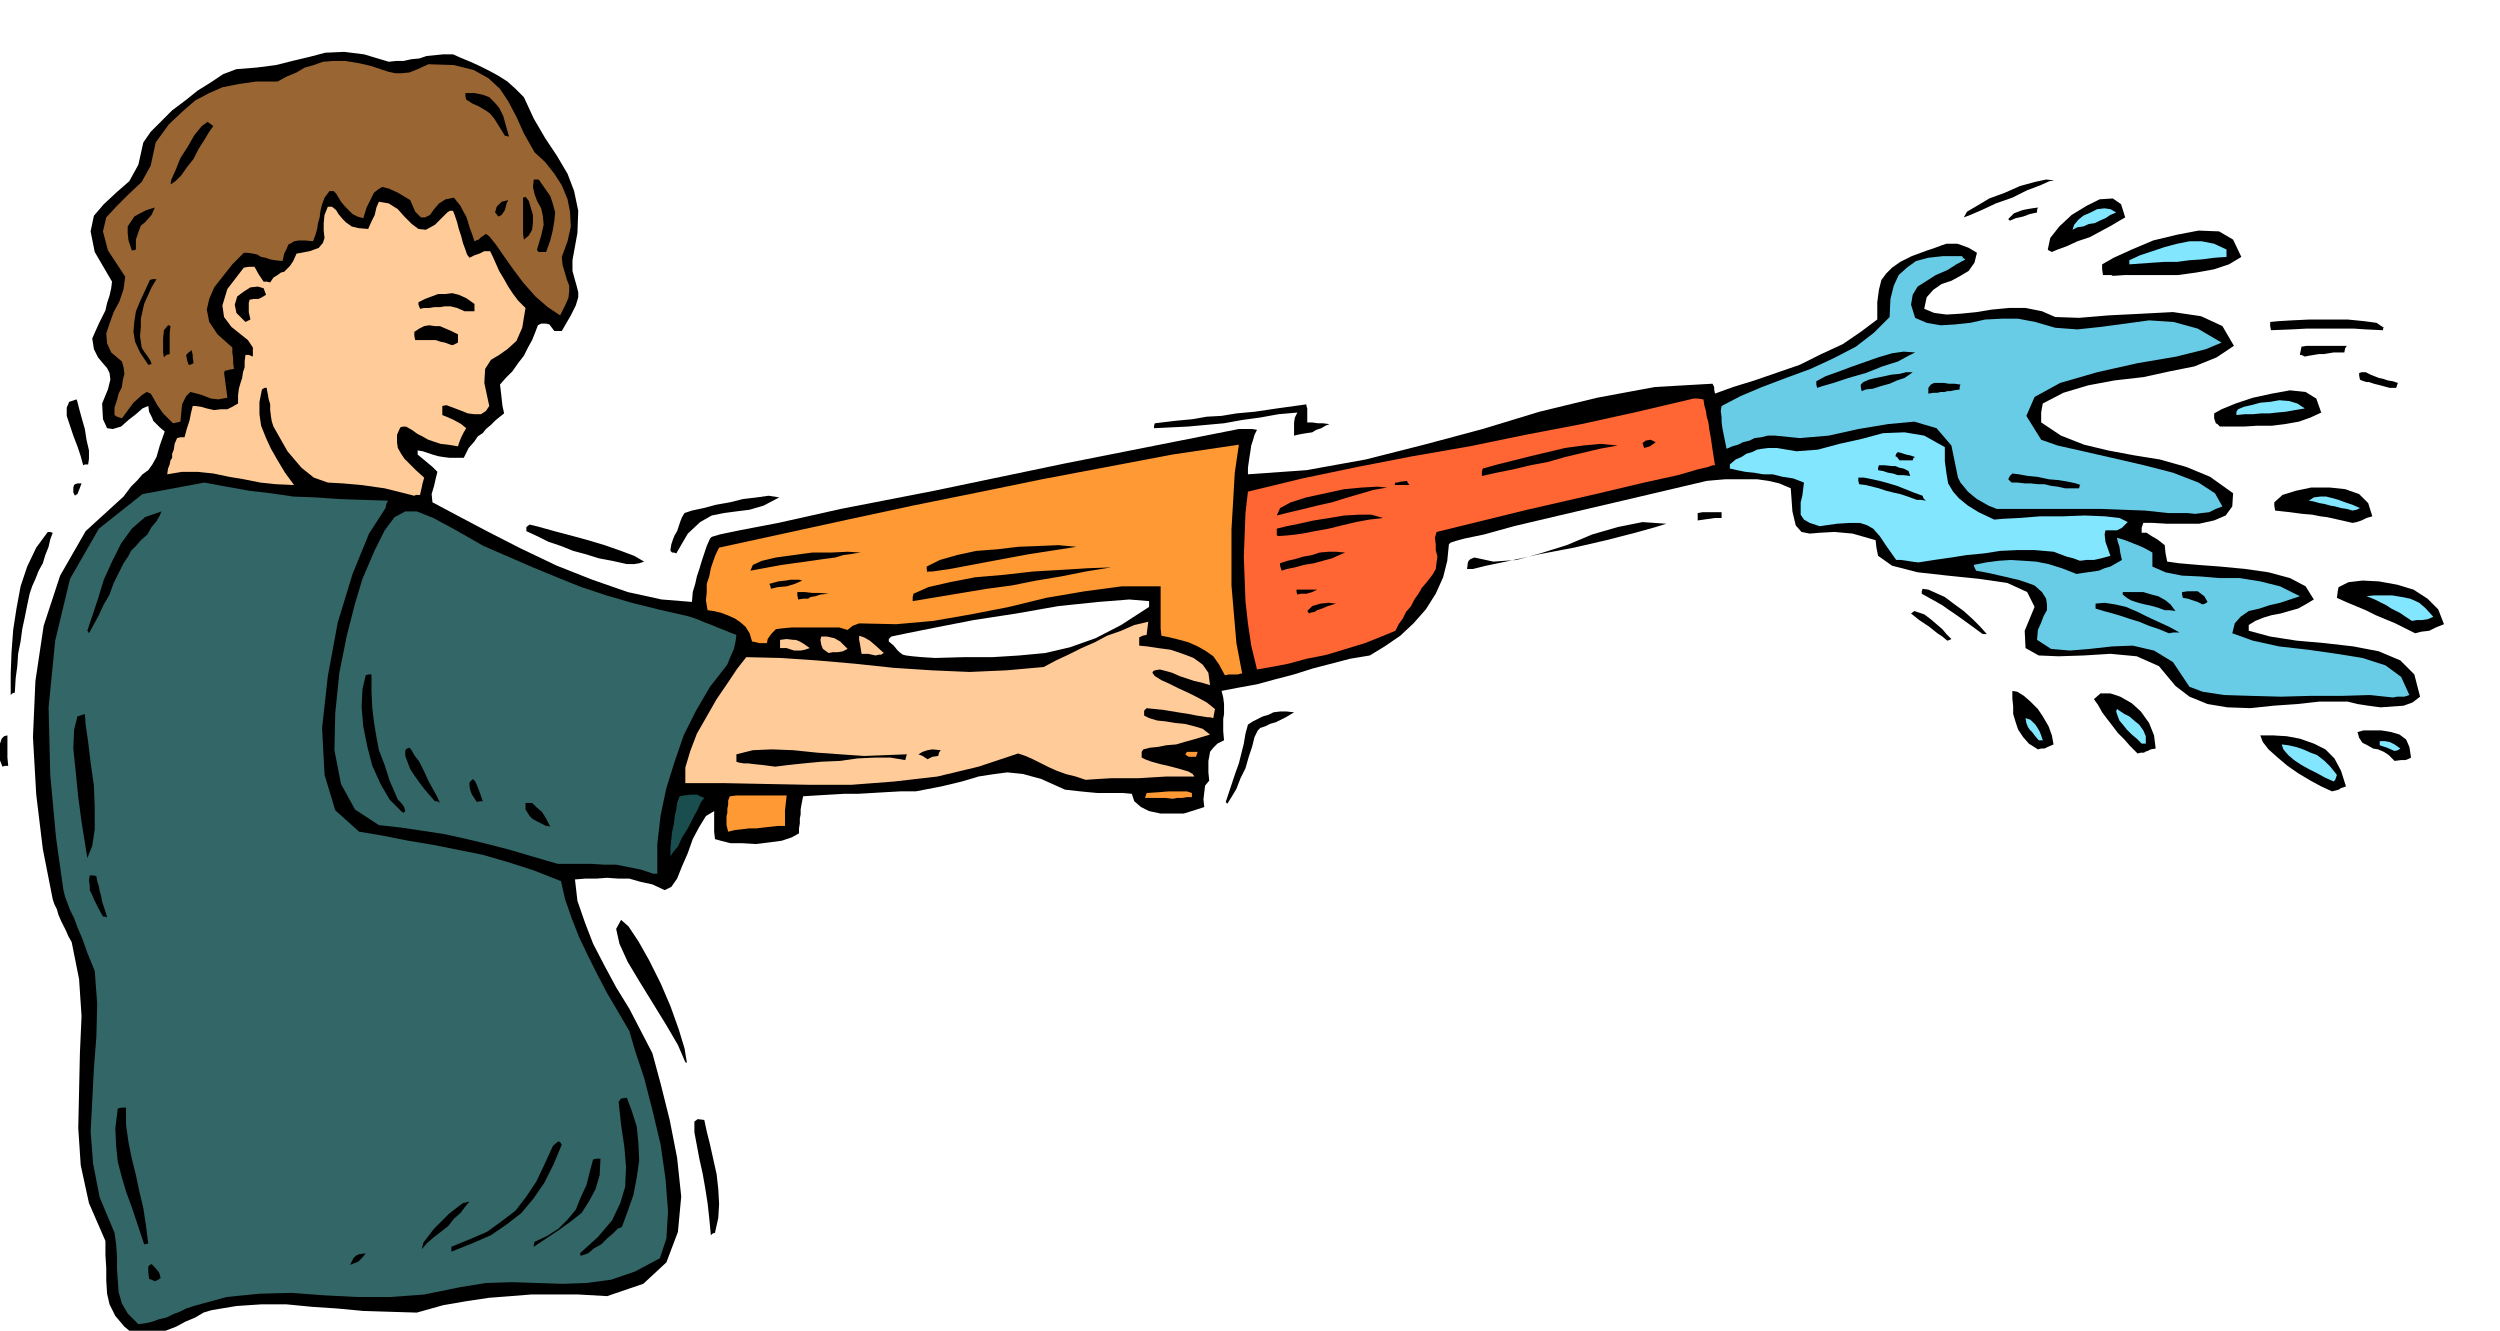
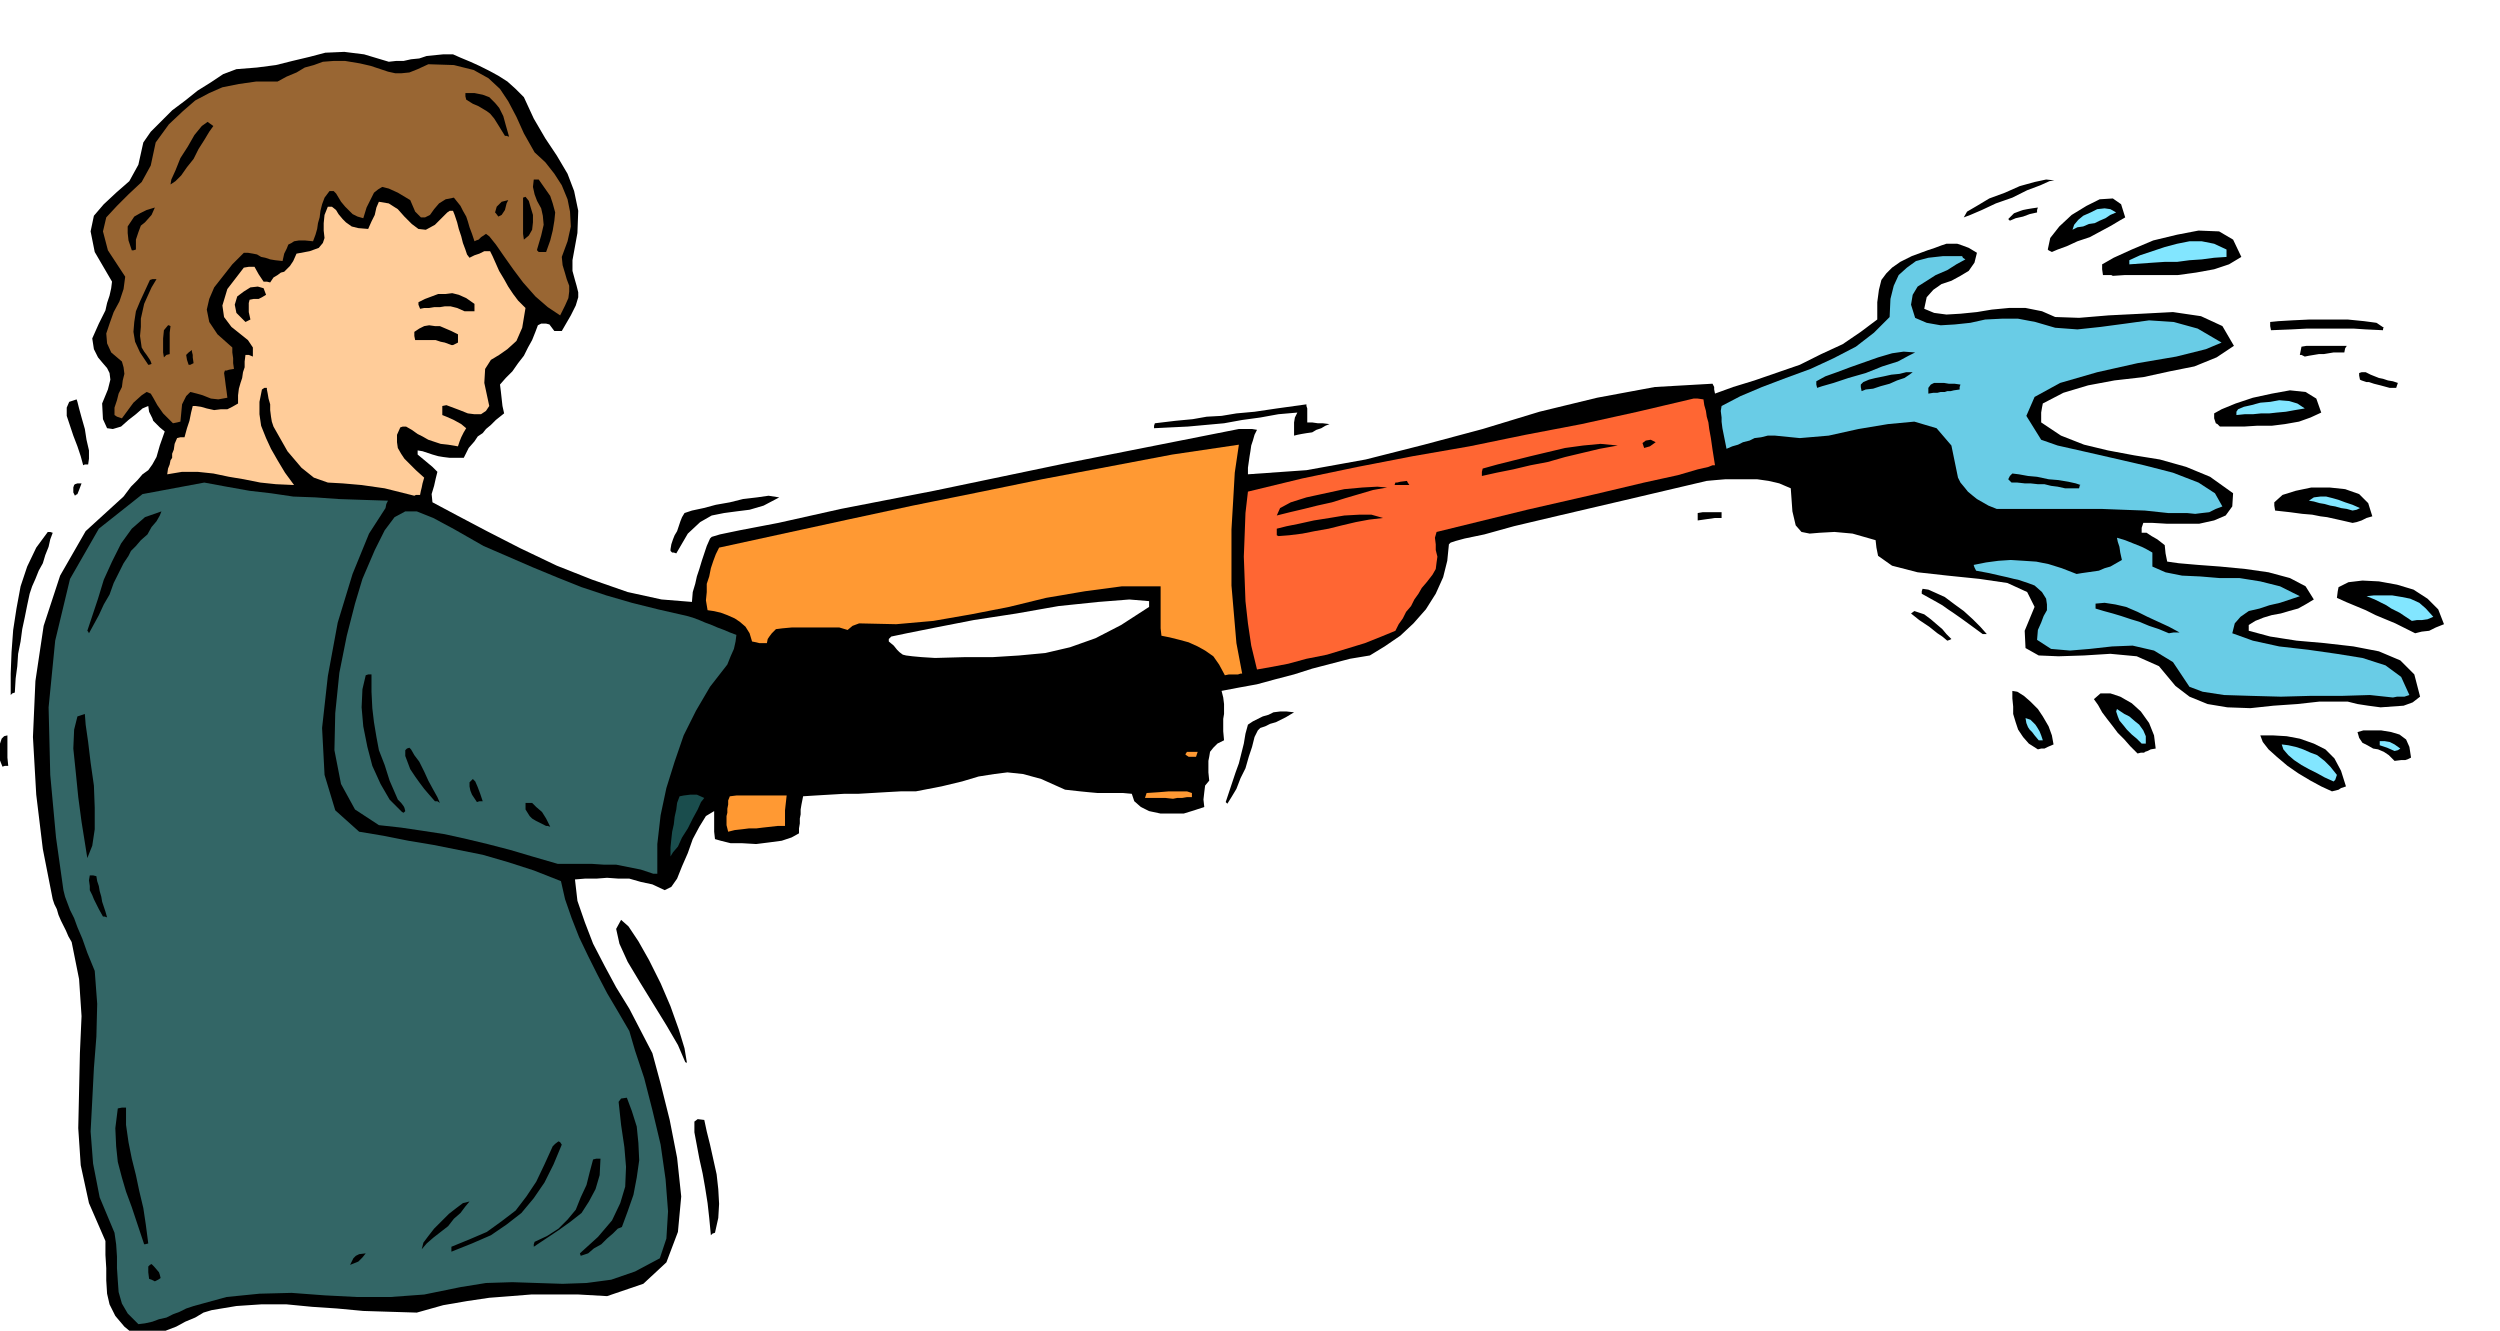
<svg xmlns="http://www.w3.org/2000/svg" fill-rule="evenodd" height="261.069" preserveAspectRatio="none" stroke-linecap="round" viewBox="0 0 3035 1616" width="490.455">
  <style>.brush1{fill:#000}.pen1{stroke:none}.brush2{fill:#366}.brush4{fill:#f93}.brush5{fill:#fc9}.brush6{fill:#82e6ff}.brush7{fill:#69cce6}</style>
  <path class="pen1 brush1" d="m168 1625-17-14-11-13-7-14-3-13-1-16v-15l-1-16v-17l-20-46-10-46-3-45 1-45 1-46 2-45-3-45-9-45-4-7-3-7-3-6-3-6-3-7-2-7-3-6-2-6-12-61-8-66-4-70 3-68 10-67 20-61 31-54 46-42 9-12 8-8 6-7 7-5 5-7 5-9 4-14 6-17-6-5-4-4-4-4-1-3-4-8-1-7-7 3-8 7-9 7-9 8-10 3-7-1-5-11-1-19 7-17 3-12-1-8-3-6-6-7-5-6-5-10-2-13 4-9 4-9 4-8 4-8 2-9 3-9 2-9 1-8-21-36-5-25 4-19 12-14 15-14 16-14 11-20 6-27 9-13 13-13 13-13 16-12 15-12 16-10 15-10 16-6 25-2 23-3 20-5 21-5 19-5 23-1 24 3 30 9 9-1h9l9-2 10-1 9-3 10-1 10-1h12l9 4 12 5 11 5 12 6 11 6 11 7 10 9 10 10 12 26 14 24 14 21 13 22 8 21 5 24-1 27-6 33v13l3 11 2 7 2 8v6l-3 10-6 12-11 19h-9l-6-8-4-1h-6l-4 2-3 8-4 10-5 9-5 10-7 9-7 10-8 8-7 8 1 8 1 9 1 9 2 9-10 8-6 6-6 5-4 5-6 4-4 6-7 8-6 12h-17l-8-1-6-1-7-2-6-2-6-2-6-1v5l6 5 6 5 6 5 6 6-2 8-2 9-3 10 1 10 30 16 36 19 41 21 44 21 43 17 43 15 41 9 37 3 1-12 3-10 2-9 3-9 3-10 3-9 3-9 4-9 2-2 10-3 24-5 47-9 76-17 113-22 158-33 212-42h16l6 1-3 6-2 7-2 6-1 7-1 6-1 7-1 7v8l71-5 72-13 71-18 71-19 69-21 70-17 70-13 70-4 1 2 1 2v3l1 5 22-8 26-8 26-9 29-10 26-13 26-12 22-15 20-15v-21l2-15 3-12 6-8 7-7 10-7 14-7 19-7 9-3 8-3 6-2h13l6 2 8 3 10 6-3 12-7 10-10 6-11 6-12 4-10 7-8 9-3 14 12 5 15 2 17-1 20-2 18-3 21-2h20l20 4 16 7 29 1 36-3 40-2 38-2 34 5 26 12 14 24-21 14-27 11-30 6-32 7-35 4-32 6-30 9-25 13-1 5-1 6v12l24 16 28 11 29 7 32 6 31 5 32 9 29 12 28 20-1 16-8 11-14 6-18 4h-40l-17-1h-11l-2 6v6h6l6 4 7 4 9 7 1 10 2 10 14 2 23 2 27 2 31 3 28 4 26 7 19 10 10 16-10 6-9 5-11 3-10 3-11 2-10 3-10 4-8 5v7l26 7 32 5 34 3 35 4 31 6 26 11 17 17 7 27-9 7-11 4-14 1-14 1-15-2-13-2-12-3h-34l-27 3-29 2-28 3-28-1-24-4-22-9-17-13-20-24-27-12-32-3-32 2-31 1-24-1-16-9-1-21 12-29-9-18-24-11-34-5-39-4-36-4-31-8-17-12-2-10-1-9-28-8-22-2-18 1-12 1-10-2-7-8-4-17-2-28-14-6-13-3-14-2h-38l-12 1-11 1-102 24-77 18-55 13-36 10-24 5-11 3-6 2-2 2-2 20-5 20-9 20-12 19-15 17-16 15-19 13-18 11-24 4-23 6-23 6-22 7-23 6-22 6-22 4-21 4 2 8 1 8v12l-1 6v15l1 11-8 4-5 5-4 5-1 6-1 5v14l1 10-5 6-1 8-1 9 1 9-12 4-13 4h-28l-14-3-10-5-8-7-3-9-11-1h-31l-11-1-10-1-9-1-9-1-29-13-22-6-19-2-16 2-19 3-20 6-25 6-31 6h-18l-18 1-17 1-17 1h-17l-17 1-17 1-16 1-1 5-1 5-1 6v6l-1 5v6l-1 6v6l-9 5-12 4-15 2-16 2-17-1h-14l-12-3-7-2-1-9v-25l-10 6-8 13-8 15-6 17-7 16-6 15-7 10-8 4-15-7-14-3-14-4h-13l-14-1-13 1h-14l-12 1 3 26 9 26 10 26 14 27 14 26 16 26 14 27 14 27 10 37 11 44 9 46 5 47-4 43-14 37-28 26-44 15-35-2h-57l-25 2-26 2-27 4-29 5-32 9-33-1-32-1-32-3-30-2-31-3h-31l-30 2-30 5-10 3-10 6-12 5-11 6-13 5-12 5-12 2-9 2zm967-826 36-1h34l32-2 32-3 30-7 31-11 31-16 34-22v-7l-24-2-38 3-48 5-51 9-52 8-46 9-35 7-19 4-3 3v3l6 5 4 5 3 3 4 3 4 1 8 1 11 1 16 1z" />
  <path class="pen1 brush2" d="m168 1608-13-13-7-12-4-14-1-14-1-15v-14l-1-15-2-14-18-43-8-41-3-39 2-38 2-39 3-38 1-40-3-40-9-22-6-17-6-14-4-11-5-10-3-8-3-8-2-8-9-64-7-76-2-82 8-81 18-75 35-61 53-42 75-14 27 5 28 5 26 3 27 4 27 1 28 2 29 1 31 1-2 4-1 5-20 31-20 49-18 59-12 65-7 63 3 57 13 43 29 26 30 5 30 6 30 5 30 6 30 6 31 9 31 10 33 13 5 22 8 23 9 23 11 23 11 22 12 23 13 22 14 24 7 24 11 33 10 39 10 42 6 42 3 39-2 33-8 24-30 16-29 10-30 4-29 1-31-1-30-1-32 1-31 5-44 9-41 3h-41l-39-2-40-3-39 1-40 4-40 11-9 3-8 4-8 3-8 4-9 2-8 3-9 2-8 1z" />
  <path class="pen1 brush1" d="m188 1556-4-2-3-1-1-8v-7l2-2 2-1 3 3 6 7 1 3 1 4-3 2-4 2zm237-20 4-8 3-3 4-2 8-1-4 5-5 5-5 2-5 2zm280-11-1-3 22-20 17-20 10-21 6-20 1-24-2-24-4-27-3-28 3-4 7-1 6 16 6 19 2 20 1 21-3 21-4 21-7 20-7 19-5 2-6 6-7 6-7 7-9 5-7 6-6 2-3 1zm-157-5v-6l22-9 21-9 18-13 17-13 13-17 12-18 10-21 10-22 3-3 4-3 2 1 2 3-10 24-11 22-13 19-15 18-18 14-19 13-23 10-25 10zm-36-3 2-8 6-8 7-9 9-9 9-9 9-7 8-6 8-2-5 6-6 8-8 7-7 9-9 7-9 7-8 7-6 7zm136-3v-3l1-3 15-7 14-9 11-11 10-12 6-15 7-15 4-16 4-15 4-1h5l-1 20-5 17-8 15-9 14-14 11-14 10-15 10-15 10zm-473-3-8-24-7-21-7-19-5-17-5-19-2-19-1-22 3-24 5-1h5v21l3 21 4 20 5 20 4 19 5 21 3 20 3 23-4 1h-1zm688-11-2-21-2-18-3-19-3-17-4-18-3-16-3-16v-13l4-3 8 1 3 14 4 16 4 18 4 18 2 18 1 18-1 17-4 18-3 1-2 2zm-31-210-9-21-14-24-16-26-16-26-15-25-10-22-4-18 6-11 9 8 12 18 13 23 14 28 12 28 10 28 7 23 3 18-1-1h-1zm-707-177-5-9-3-6-3-6-2-5-3-6v-5l-1-7 1-6h4l4 1 1 6 2 6 1 6 2 7 1 6 2 6 2 6 2 7-3-1h-2z" />
  <path class="pen1 brush2" d="m793 1061-15-5-15-3-15-3h-15l-15-1h-41l-31-9-27-8-27-7-25-6-27-6-26-4-27-4-27-3-29-19-17-31-8-41 1-45 5-49 9-45 10-39 9-30 15-35 12-24 12-16 13-7h14l20 8 26 14 35 20 30 13 30 13 29 12 30 12 30 10 31 9 32 8 35 8 7 2 8 3 7 3 8 3 7 3 8 3 7 3 8 3-1 8-2 9-4 9-4 10-21 27-17 29-15 30-11 32-10 32-7 33-4 35v36h-5z" />
  <path class="pen1 brush1" d="m106 1042-3-19-4-25-4-30-3-30-3-29 1-23 4-16 9-3 1 13 3 21 3 25 4 28 1 27v26l-3 20-6 15z" />
  <path class="pen1" style="fill:#1a4d4d" d="M814 1040v-11l1-10 1-9 2-9 1-9 2-9 1-8 3-8 5-1 8-1h8l9 4-4 5-4 9-6 11-6 12-7 11-5 11-6 7-3 5z" />
  <path class="pen1 brush4" d="m884 1010-2-8v-11l1-4v-5l1-5v-5l2-5 8-1h61l-1 9-1 9v19h-9l-9 1-9 1-8 1h-9l-8 1-9 1-8 2z" />
  <path class="pen1 brush1" d="m663 1003-6-3-6-3-5-3-3-3-5-8v-8h8l5 5 7 6 5 8 5 10-3-1h-2zm-175-17-15-15-11-19-10-22-6-23-5-25-2-23 1-22 4-17 3-1h4v21l1 20 2 17 3 18 3 16 7 18 6 19 10 23 4 4 3 4 1 2 1 4-2 2-2-1zm1000-12 4-12 4-12 4-12 4-11 3-12 3-12 2-12 3-11 6-4 6-3 6-3 7-2 6-3 8-1h8l9 1-5 3-5 3-6 3-6 3-7 2-6 3-6 2-3 3-4 8-3 12-4 12-4 14-6 12-5 13-6 10-5 8-1-1-1-1zm-960-1-7-8-6-7-6-8-5-7-6-9-3-8-3-8v-7l2-2 3-1 2 2 4 7 6 8 6 12 5 11 6 11 5 9 3 7-3-2h-3zm51 1-6-9-2-5-1-5v-5l2-2 2-2 3 3 3 7 3 8 3 9h-4l-3 1z" />
  <path class="pen1 brush4" d="m1424 970-9-1h-25l1-3 1-3 15-1 12-1h22l6 2v5h-6l-6 1h-6l-5 1z" />
  <path class="pen1 brush1" d="m2831 961-13-6-13-7-15-9-13-9-13-11-10-9-7-9-3-8h15l17 1 16 3 17 6 14 7 11 11 8 15 6 19-6 2-3 2-4 1-4 1z" />
-   <path class="pen1 brush5" d="M832 951v-19l6-20 8-21 12-21 12-21 13-19 12-18 11-14 41 1 45 3 46 4 47 5 46 3 46 2 45-2 45-4 15-8 15-7 16-8 16-7 15-8 17-6 16-7 17-4-1 8-1 8-5 1-4 2v10l10 1 13 2 15 2 15 5 13 5 11 8 7 10 2 15-10-3-9-2-9-3-9-3-9-4-7-2-8-2-6 1-2 1-1 2 3 4 8 5 9 4 12 6 11 5 12 6 11 6 10 8-1 5-1 6-4-1h-3l-6-1-7-1-10-2-13-2-18-3-20-2-3 3v6l6 3 10 3 10 1 12 2 11 1 12 3 10 3 9 7-10 3-10 3-11 3-10 3-12 1-10 2-10 1-8 2-2 3v7l4 2 8 3 11 3 13 3 11 3 10 3 5 3 2 3h-34l-17 1-16 1h-33l-17 1-15 1-12-4-12-3-11-4-9-4-10-5-10-5-9-4-9-3-48 16-50 12-52 6-52 4h-53l-52-1-50-1h-47z" />
  <path class="pen1 brush6" d="m2833 949-11-5-9-5-10-5-9-5-9-6-7-6-6-7-2-6 8 1 9 2 9 3 9 4 8 3 9 7 7 7 8 10-2 6-2 2z" />
  <path class="pen1 brush1" d="m3 931-4-10v-9l1-9 2-6 3-3 4-1v27l1 10H6l-3 1zm938 0-15-2-10-1-8-1h-5l-6-1-3-1v-9l20-5 23-1 26 1 29 3 28 2 29 2 26-1 26-1-1 3-1 4-18-3h-19l-21 1-21 3-23 1-21 2-19 2-16 2zm1966-7-7-7-6-4-7-3-6-1-7-4-6-3-4-6-2-7 7-2h22l12 2 10 3 8 6 4 9 2 13-4 2-3 1h-5l-8 1zm-1781-2-6-4-5-2 5-3 6-2 6-1 10 1-2 3-1 4-7 1-6 3z" />
  <path class="pen1 brush4" d="m1443 919-3-2-1-1 2-3h13l-1 3-1 3h-9z" />
  <path class="pen1 brush1" d="m2595 915-9-9-7-8-8-8-6-8-7-9-6-8-5-9-5-7 8-7h12l12 4 14 8 11 10 10 14 6 15 2 16-6 1-4 2-3 1-1 1h-4l-4 1z" />
  <path class="pen1 brush6" d="m2907 912-9-4-9-3v-5h6l6 1 6 3 7 5-3 2-4 1z" />
  <path class="pen1 brush1" d="m2474 910-11-7-7-8-6-9-3-9-3-10v-9l-1-10v-9l6 1 8 5 8 7 9 9 6 9 7 12 4 11 2 11-7 3-4 2h-4l-4 1z" />
  <path class="pen1 brush6" d="m2600 903-6-6-6-5-6-6-4-5-5-6-2-5-2-6 1-3 3 2 6 4 6 3 7 6 5 4 5 7 3 7v9h-5zm-125-4-5-6-3-4-3-3-2-3-2-5-1-6 6 2 6 6 2 3 3 5 2 5 2 6h-5z" />
  <path class="pen1 brush7" d="m2905 847-28-3-33 1h-38l-37 1-37-1-32-1-26-4-16-6-20-30-23-14-26-6-25 1-27 3-24 2-23-2-17-11 1-12 4-9 3-8 4-7v-7l-1-7-5-8-9-8-8-3-6-2-6-2-5-1-8-2-9-2-13-3-16-3-2-4-1-3 15-3 15-2 15-1 16 1 15 1 15 3 16 5 18 7 6-1 7-1 7-1 7-1 7-3 7-2 7-4 7-4-2-9-1-7-2-6-1-5 10 3 10 4 5 2 5 2 6 3 7 4v17l16 7 20 4 22 1 24 2h24l25 4 24 6 24 12-12 4-12 4-13 3-12 4-13 3-10 7-7 8-3 12 25 9 32 7 35 4 35 5 31 5 28 9 19 14 10 22-3 1-3 1h-9l-5 1z" />
  <path class="pen1 brush1" d="M13 844v-26l1-26 2-27 4-26 5-27 8-24 11-23 14-19h3l3 1-3 8-2 9-4 10-3 10-5 9-4 10-4 9-3 9-3 14-3 15-3 14-2 15-3 15-1 15-2 15-1 17-3 1-2 2z" />
  <path class="pen1 brush4" d="m1487 820-7-13-7-10-10-7-9-5-11-5-11-3-12-3-10-2-1-9v-51h-47l-45 6-47 8-45 11-46 9-46 8-45 4-45-1-8 3-6 5-10-3h-58l-11 1-8 1-5 5-3 4-2 3-1 5h-9l-4-1-5-1-3-10-5-8-7-6-6-4-9-4-8-3-9-2-7-1-2-12 1-10v-10l3-9 2-10 3-9 3-8 4-8 78-17 78-17 79-17 79-16 78-16 79-15 79-15 81-12-5 34-2 35-2 34v68l3 35 3 35 7 37h-2l-3 1h-11l-5 1z" />
  <path class="pen1" style="fill:#f63" d="m1526 813-7-29-4-27-3-27-1-27-1-27 1-26 1-27 3-26 66-16 67-14 67-13 69-12 68-14 68-13 68-15 68-16h5l7 1 1 7 2 7 1 7 2 7 1 8 2 11 2 14 3 19h-3l-5 2-13 3-24 7-41 9-59 14-83 19-110 27-2 7 1 8v7l2 8-1 7-1 8-4 7-7 9-6 7-4 7-5 7-4 8-6 7-4 8-5 7-4 8-17 7-20 8-23 7-23 7-25 5-22 6-21 4-17 3z" />
-   <path class="pen1 brush5" d="m1063 796-9-2h-8l-1-6-1-6-1-5v-5l6 2 7 4 7 6 10 9-2 1-1 1h-3l-4 1zm-57-3-7-5-2-5-1-6 1-4h7l9 2 7 4 9 9-6 3-6 1h-6l-5 1zm-42-3-9-3h-8v-10l8-1 8 1h3l5 2 5 3 7 5-6 2-5 1h-8z" />
  <path class="pen1 brush1" d="m2364 778-6-5-6-4-5-4-5-4-6-4-6-4-5-4-5-4 4-3 6 2 6 2 8 6 7 6 7 6 5 6 6 6-2 1-3 1zm43-8-15-11-11-8-10-7-6-4-7-5-7-4-9-5-9-5v-3l1-3 7 1 9 4 11 5 12 9 11 8 11 10 9 9 8 9h-5zm226-1-12-5-12-4-12-5-10-3-12-4-10-3-11-3-10-3v-6l11-1 13 2 13 3 14 6 12 6 13 6 13 6 13 7h-7l-6 1zm299 0-12-6-12-6-12-5-12-5-12-6-12-5-12-5-11-5 1-8 1-5 12-6 17-2 20 1 22 4 20 6 17 11 13 13 7 18-10 4-8 4-9 1-8 2zm-2826-3 6-18 7-21 7-23 10-22 11-22 13-18 16-14 20-7-2 5-4 7-6 7-5 9-8 7-6 7-6 6-3 6-6 9-6 12-6 12-5 14-7 12-6 13-6 11-6 11-1-2-1-1z" />
  <path class="pen1 brush6" d="m2928 754-9-6-6-4-6-3-4-2-6-4-6-3-8-4-10-4 9-1h22l12 2 10 2 11 5 8 7 9 10-7 3-7 1h-6l-6 1z" />
-   <path class="pen1 brush1" d="m1589 745-1-2-1-1 6-6 10-3 10-1 9 1-10 3-7 3-6 2-3 2-5 1-2 1zm1039-4-8-3-7-2-9-2-8-2-9-3-5-3-5-4v-3h25l10 3 8 2 9 5 6 5 6 8-7-1h-6zm46-7-6-3-6-2-6-2-6-1-1-4v-3l7-1h12l4 3 4 3 4 7-3 2-3 1zm-1705-6-1-5v-4h9l9 1h10l10 1-10 1-6 2-6 1-3 2h-6l-6 1zm139 2v-5l1-4 18-8 26-6 31-6 35-3 35-4 35-2 32-2 28-1-31 5-30 6-30 5-30 6-30 4-30 5-30 5-30 5zm467-8-1-3v-3h25l-6 3-7 2h-7l-4 1zm-639-7-1-4-1-2 11-3 9-1 6-1h10l4 1-9 4-10 3-11 1-8 2zm190-20-1-4v-3l16-8 21-6 23-5 26-2 25-3 26-1 23-1 22 2-58 9-43 8-32 6-21 4-14 2-7 1h-5l-1 1zm-215-2 3-7 11-5 17-4 22-3 22-3h23l20-1 16 1-7 1-6 1-8 1-10 3-15 2-21 3-29 4-38 7zm645 0-2-6v-3l9-3 9-2 10-3 11-2 9-3 11-1h9l11 1-7 3-9 4-11 3-11 3-12 2-11 3-10 2-6 2zm232-2h-7l1-8 1-2 2-2 5-2 23 5 28-2 29-8 32-10 31-13 31-9 30-6 29 2-13 4-25 7-35 9-39 9-42 8-36 8-29 6-16 4zm-1027-6-18-4-16-3-16-5-15-4-15-6-15-5-14-7-13-6v-5l4-3 12 3 18 5 19 5 22 6 20 6 20 7 16 6 12 7-6 2-6 1h-9z" />
-   <path class="pen1 brush6" d="m2329 683-8-1-6-1-7-1h-6l-12-17-8-12-8-9-7-4-9-3h-12l-16 1-21 3-12-4-7-4-4-6v-15l2-8 1-8 1-8-13-5-13-2-12-3h-11l-12-2-10-1-10-2-9-2v-5l7-6 7-3 6-4 7-2 6-3 6-1 8-1h10l24 4 26-2 26-7 27-6 26-7 26-1 24 4 25 14v17l2 15 2 12 6 10 7 8 11 9 13 8 19 9 11-1 20-1 25-2h28l26-1 24 1 18 2 10 5-7 7-6 3h-14l-1 5 1 9 6 17-11 3-9 2h-9l-8 1-8-3-8-2-8-3-8-3-23-2h-21l-21 1-19 3-21 2-19 3-21 3-19 3z" />
  <path class="pen1 brush1" d="m816 671-2-2v-2l1-6 2-6 2-5 3-5 2-6 2-6 2-5 3-5 9-3 14-3 15-4 17-3 16-4 17-2 14-2 13 2-19 10-17 5-16 2-15 2-15 3-14 8-15 14-14 24-3-1h-2zm736-20-2-1v-8l12-3 15-3 18-4 19-3 18-3 18-1h15l14 4-17 2-16 3-17 4-16 4-17 3-15 3-16 2-13 1zm1304-16-13-3-9-2-9-2-8-1-10-2-12-1-15-2-18-2-1-6v-4l10-9 16-5 19-4h22l19 2 17 6 11 11 5 16-7 2-6 3-6 2-5 1zm-795-3v-9l6-1h23v7h-8l-7 1-7 1-7 1zm-511-6 4-9 13-7 19-6 23-5 23-5 22-2 18-1 12 1-17 3-17 5-17 5-16 5-18 4-16 4-17 4-16 4z" />
  <path class="pen1 brush7" d="m2632 623-28-3-27-1-26-1h-127l-10-4-7-4-7-4-5-4-6-5-4-5-5-6-3-6-8-39-18-21-27-8-32 3-36 6-36 8-35 3-30-3h-9l-8 2-8 1-6 3-8 2-6 3-7 2-7 3-3-15-2-10-1-8v-5l-1-8 1-6 23-12 26-11 29-11 30-11 28-13 27-14 22-17 19-19 1-22 4-16 6-13 10-9 11-8 15-4 18-2h23l1 2 3 2-11 6-11 7-14 6-11 7-11 7-6 10-2 12 5 16 14 6 17 3 17-1 19-2 18-4 20-1h20l21 4 24 7 27 2 28-3 30-4 29-4 30 2 29 8 29 17-19 8-36 9-47 8-49 11-45 13-31 17-10 23 18 29 20 7 31 7 35 8 39 9 35 9 31 12 20 13 9 16-8 3-8 4-9 1-8 1-10-1h-23z" />
  <path class="pen1 brush6" d="m2856 620-7-2-7-1-7-2-6-1-7-2-6-1-7-2-6-1 6-4 8-1h7l8 2 7 2 8 3 9 3 9 4-4 2-5 1z" />
  <path class="pen1 brush1" d="m2327 607-11-4-9-3-9-2-8-2-9-3-8-2-8-2-8-1-1-4v-4h7l10 2 9 2 11 3 10 3 10 4 10 4 11 4 1 3 3 3-6-1h-5zM91 602l-2-4v-6l1-3 1-1 3-1h5l-3 8-2 5-2 1-1 1z" />
  <path class="pen1 brush5" d="m503 602-36-9-28-4-23-2-18-1-17-6-15-12-17-20-17-30-2-6-1-6-1-8v-7l-2-7-1-6-1-5v-2h-3l-3 2-3 15v15l2 14 6 15 6 13 8 14 9 15 11 15-22-1-19-2-20-4-18-3-19-4-19-2h-19l-18 3 1-7 2-5 1-5 2-3v-5l2-5 1-7 3-7 4-1h5l3-11 3-9 2-10 2-8h3l7 1 7 2 9 2 8-1h8l6-3 7-4v-10l1-8 2-7 2-6 1-7 2-6v-7l1-8h4l5 2v-11l-6-9-10-8-10-8-9-12-2-14 6-20 20-26 6-1h7l5 9 6 9h4l4 1 4-6 5-3 4-3 4-1 3-3 4-4 4-6 4-9 16-3 11-4 5-6 2-6-1-9v-9l1-10 4-10h5l5 4 3 5 5 6 4 4 7 5 8 2 12 1 4-9 4-8 2-9 3-7 12 2 11 7 8 9 9 9 8 6 9 1 11-6 15-15 3-2h4l2 5 3 9 2 8 3 9 2 8 3 8 2 6 3 4 6-3 6-2 6-3h7l3 6 4 9 4 9 6 10 5 9 6 9 6 8 9 9-4 24-7 16-11 10-10 7-10 6-7 11-1 17 6 28-4 6-6 4h-8l-8-1-10-4-8-3-8-3-5 1v11l5 2 9 4 9 5 6 5-3 5-3 6-2 5-2 6-12-2-9-1-9-3-6-2-7-4-6-3-7-5-7-4h-4l-3 1-4 9v9l1 7 4 7 4 6 7 7 7 7 10 9-2 7-1 5-1 4-1 5h-5l-2 1z" />
  <path class="pen1 brush1" d="m2507 593-9-2-8-1-8-2h-8l-9-1h-7l-9-1h-7l-3-3-1-1 2-4 3-3 8 1 11 2 11 1 14 3 12 1 12 2 9 2 6 2h-1l-1 4h-17zm-814-4 1-3h2l4-1 8-1 1 2 2 3h-18zm106-11v-5l1-4 18-5 20-5 20-5 21-5 21-5 22-3 21-2 21 2-22 4-21 5-21 5-21 6-21 4-21 5-20 4-18 4zm505-1-6-2-6-1-6-2-6-1v-3l1-3h7l9 1h4l5 2 5 1 6 3 1 3 1 3-8-1h-7zM101 565l-3-11-4-12-5-13-4-12-4-12v-10l3-7 9-3 1 3 2 8 3 11 4 14 2 13 3 13v10l-1 7h-4l-2 1zm2205-6-3-4-2-1 1-3 2-2 4 1 6 2 5 1 6 2-2 1-1 3h-16zm-310-15-2-6 4-3 6-1 6 3-7 5-7 2zm-425-15v-16l1-6 3-6-23 2-22 4-22 3-22 4-22 2-22 2-21 1-20 1v-3l1-3 25-3 21-2 17-3 18-1 18-3 22-2 27-4 36-5v2l1 3v17h6l7 1h6l8 1-5 2-5 3-6 2-5 3-7 1-6 1-5 1-4 1zm1124-11-3-3-2-1-2-6v-6l9-5 17-7 21-7 23-5 22-4 19 2 13 8 6 17-13 6-14 5-17 3-16 2h-18l-16 1h-29z" />
  <path class="pen1" style="fill:#963" d="m210 514-12-12-7-10-5-9-3-5-5-2-6 4-10 9-14 19-6-2-3-2v-9l3-9 2-8 4-8 1-8 2-8-1-8-2-7-13-11-5-11-1-12 4-12 5-14 7-13 5-15 2-15-21-32-6-23 4-17 13-14 14-14 16-15 11-20 6-28 16-22 17-16 15-13 17-9 16-7 20-4 21-3h26l11-6 12-5 10-6 11-3 11-4 13-1h14l18 3 13 3 12 4 9 3 9 2h7l10-1 10-4 13-6 31 1 24 6 18 10 14 13 10 15 10 19 9 20 13 23 13 12 11 14 9 14 7 17 3 15 1 18-4 18-7 19 1 10 3 10 2 7 3 8v7l-1 8-4 9-6 12-15-10-15-13-15-17-12-16-12-17-9-13-8-10-4-3-6 4-3 3-3 1-2 1-3-9-3-8-2-7-2-6-4-7-3-6-4-5-4-5-10 2-8 5-6 7-5 7-6 3h-5l-7-7-6-14-15-9-11-5-8-2-5 3-5 4-4 8-5 10-4 13-7-2-6-3-5-5-4-4-5-6-3-5-3-5-3-3h-5l-6 8-3 8-2 8-1 8-2 7-1 7-2 7-3 8-10-1h-7l-6 1-3 2-4 2-2 5-3 6-2 9-9-1-6-1-6-2-5-1-5-3-5-1-6-1h-5l-14 14-11 14-11 14-6 14-3 13 3 15 10 15 18 16v6l1 7v6l1 7-6 1-3 1h-2l-1 3 1 7 1 8 1 7 1 8-11 2-9-1-10-4-7-2-8-2-5 5-5 10-2 21-4 1-5 1z" />
  <path class="pen1 brush6" d="M2715 504v-4l2-3 7-3 9-2 11-3 12-1 11-2 12 1 10 3 9 6-12 2-11 2-11 1-9 1h-10l-10 1h-10l-10 1z" />
  <path class="pen1 brush1" d="M2341 478v-7l3-4 4-2h12l6 1h7l7 1-1 3v3l-7 1-4 1h-4l-3 1h-5l-4 1h-5l-6 1zm-81-3-1-5v-3l3-3 7-3 8-2 10-2 9-2 10-1 8-2h8l-4 3-6 4-9 3-9 4-11 3-9 3-9 1-5 2zm-54-4-1-4v-4l11-6 14-5 16-6 17-6 17-6 17-5 14-2 14 1-8 4-13 7-19 6-20 8-21 6-18 6-14 4-6 2zm695 0-11-3-8-2-6-2h-3l-6-2-2-1-1-5v-3l3-1h5l6 3 10 4 5 1 6 2 6 1 6 2-1 3-1 3h-8zM180 443l-10-15-6-13-2-12 1-12 2-13 5-12 6-13 6-13 3-1h5l-6 10-5 11-4 9-2 9-2 9v10l-1 11 2 14 3 5 3 4 2 3 2 3 1 2 1 3-3 1h-1zm49 0-2-6-1-6 3-3 4-3v2l1 4v3l1 7-4 2h-2zm-30-9-1-6v-17l1-10 5-6h1l2 1-1 8v26l-4 1-3 3zm2599-1-4-2h-2l1-5 1-5 6-1h49l-2 3-1 5h-13l-6 1-6 1h-6l-6 1-6 1-5 1zM548 419l-8-3-5-1-6-2h-25l-1-5v-5l6-4 6-3 6-1 7 1h6l7 3 7 3 8 4v10l-6 3h-2zm2209-18-1-5v-5l10-1 17-1 21-1h46l20 2 15 2 9 6-1 1v2l-21-1-15-1h-56l-19 1-25 1zM298 391l-11-11-2-10 3-10 8-6 8-5 9-1 7 2 3 8-5 3-4 2h-6l-5 1-1 4v11l2 9-4 2-2 1zm266-13-9-4-8-2h-7l-6 1h-7l-6 1h-6l-5 1-2-5v-3l8-4 8-3 8-3h9l8-1 8 2 9 4 10 7v9h-12zm2001-43-2-1h-10l-1-7v-6l14-8 22-10 26-11 29-7 26-5 25 1 17 10 10 21-15 9-18 6-22 4-22 3h-64l-15 1z" />
  <path class="pen1 brush6" d="M2585 321v-5l13-6 15-5 15-5 15-4 15-3h15l15 3 15 7v9l-15 1-15 2-15 1-15 2h-15l-15 1-14 1-14 1z" />
  <path class="pen1 brush1" d="m654 306-2-2v-1l5-17 3-13-1-11-2-9-5-9-3-8-2-9 1-9h6l7 10 7 10 3 9 3 11-1 10-2 12-3 12-5 14h-9zm1837 0-4-2-1-1 3-14 11-14 15-14 18-11 16-8 16-1 10 7 5 16-7 4-10 6-13 7-13 7-15 5-13 6-11 4-7 3zm-2331-2-4-12-1-9v-8l4-6 4-6 7-4 8-4 10-3-4 9-8 9-5 4-3 8-3 9v12l-3 1h-2zm476-13-1-7v-44l3-1 4 5 2 7 3 10v9l-1 9-4 7-6 5z" />
  <path class="pen1 brush6" d="m2516 279 2-6 5-6 6-5 9-4 8-4 9-1 7 1 7 4-7 3-6 4-7 3-6 3-7 1-7 3-7 1-6 3z" />
  <path class="pen1 brush1" d="m2440 268-2-2 7-7 8-3 3-1 5-1 6-1 7-1-1 3v3l-9 2-8 3-9 2-7 3zm-1835-5-3-4-1-1 2-7 3-3 3-3 8-2-2 4-2 8-4 6-4 2zm1779 1 4-7 12-7 15-9 19-7 18-8 18-5 14-3 10 1-6 1-11 5-16 6-18 9-20 7-17 8-14 6-8 3zM207 224l1-6 5-11 6-15 9-14 8-14 9-11 7-5 7 5-5 7-6 10-7 11-6 12-8 10-7 10-7 7-6 4zm406-59-8-13-5-8-5-6-4-3-5-3-5-3-7-3-8-5-1-4v-4h11l10 2 8 3 7 7 5 6 5 10 3 11 4 14-3-1h-2z" />
</svg>